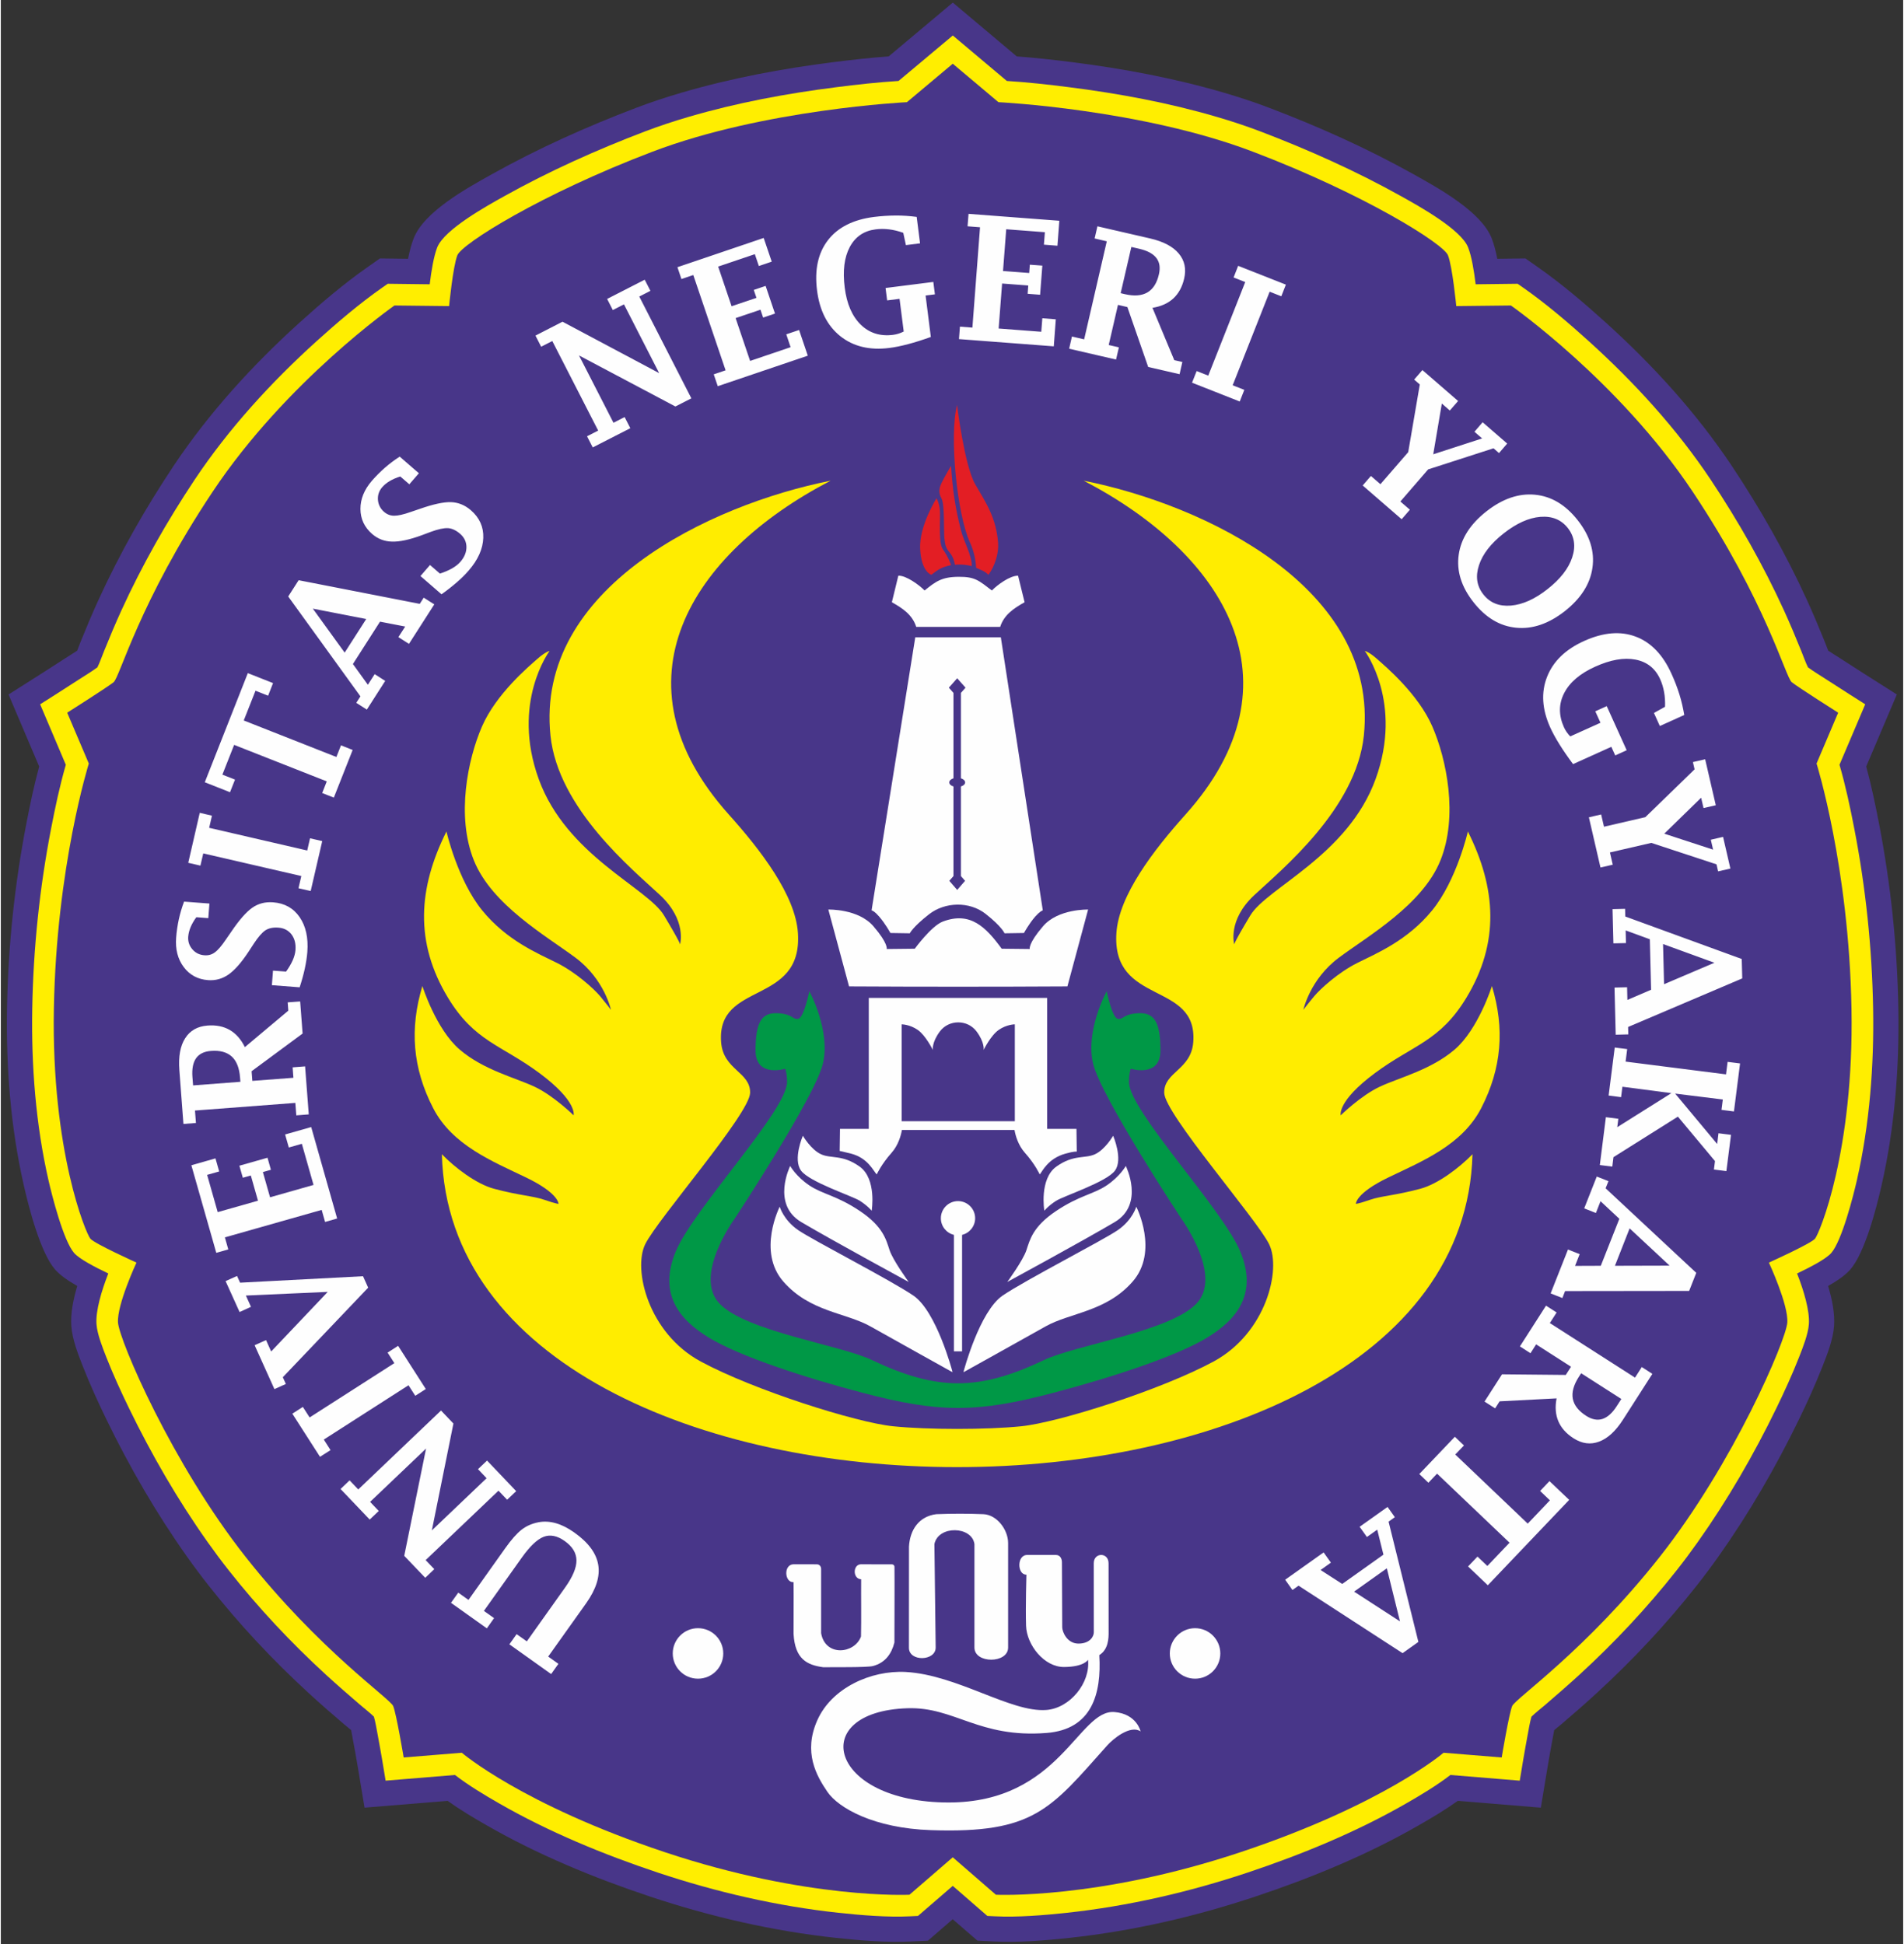
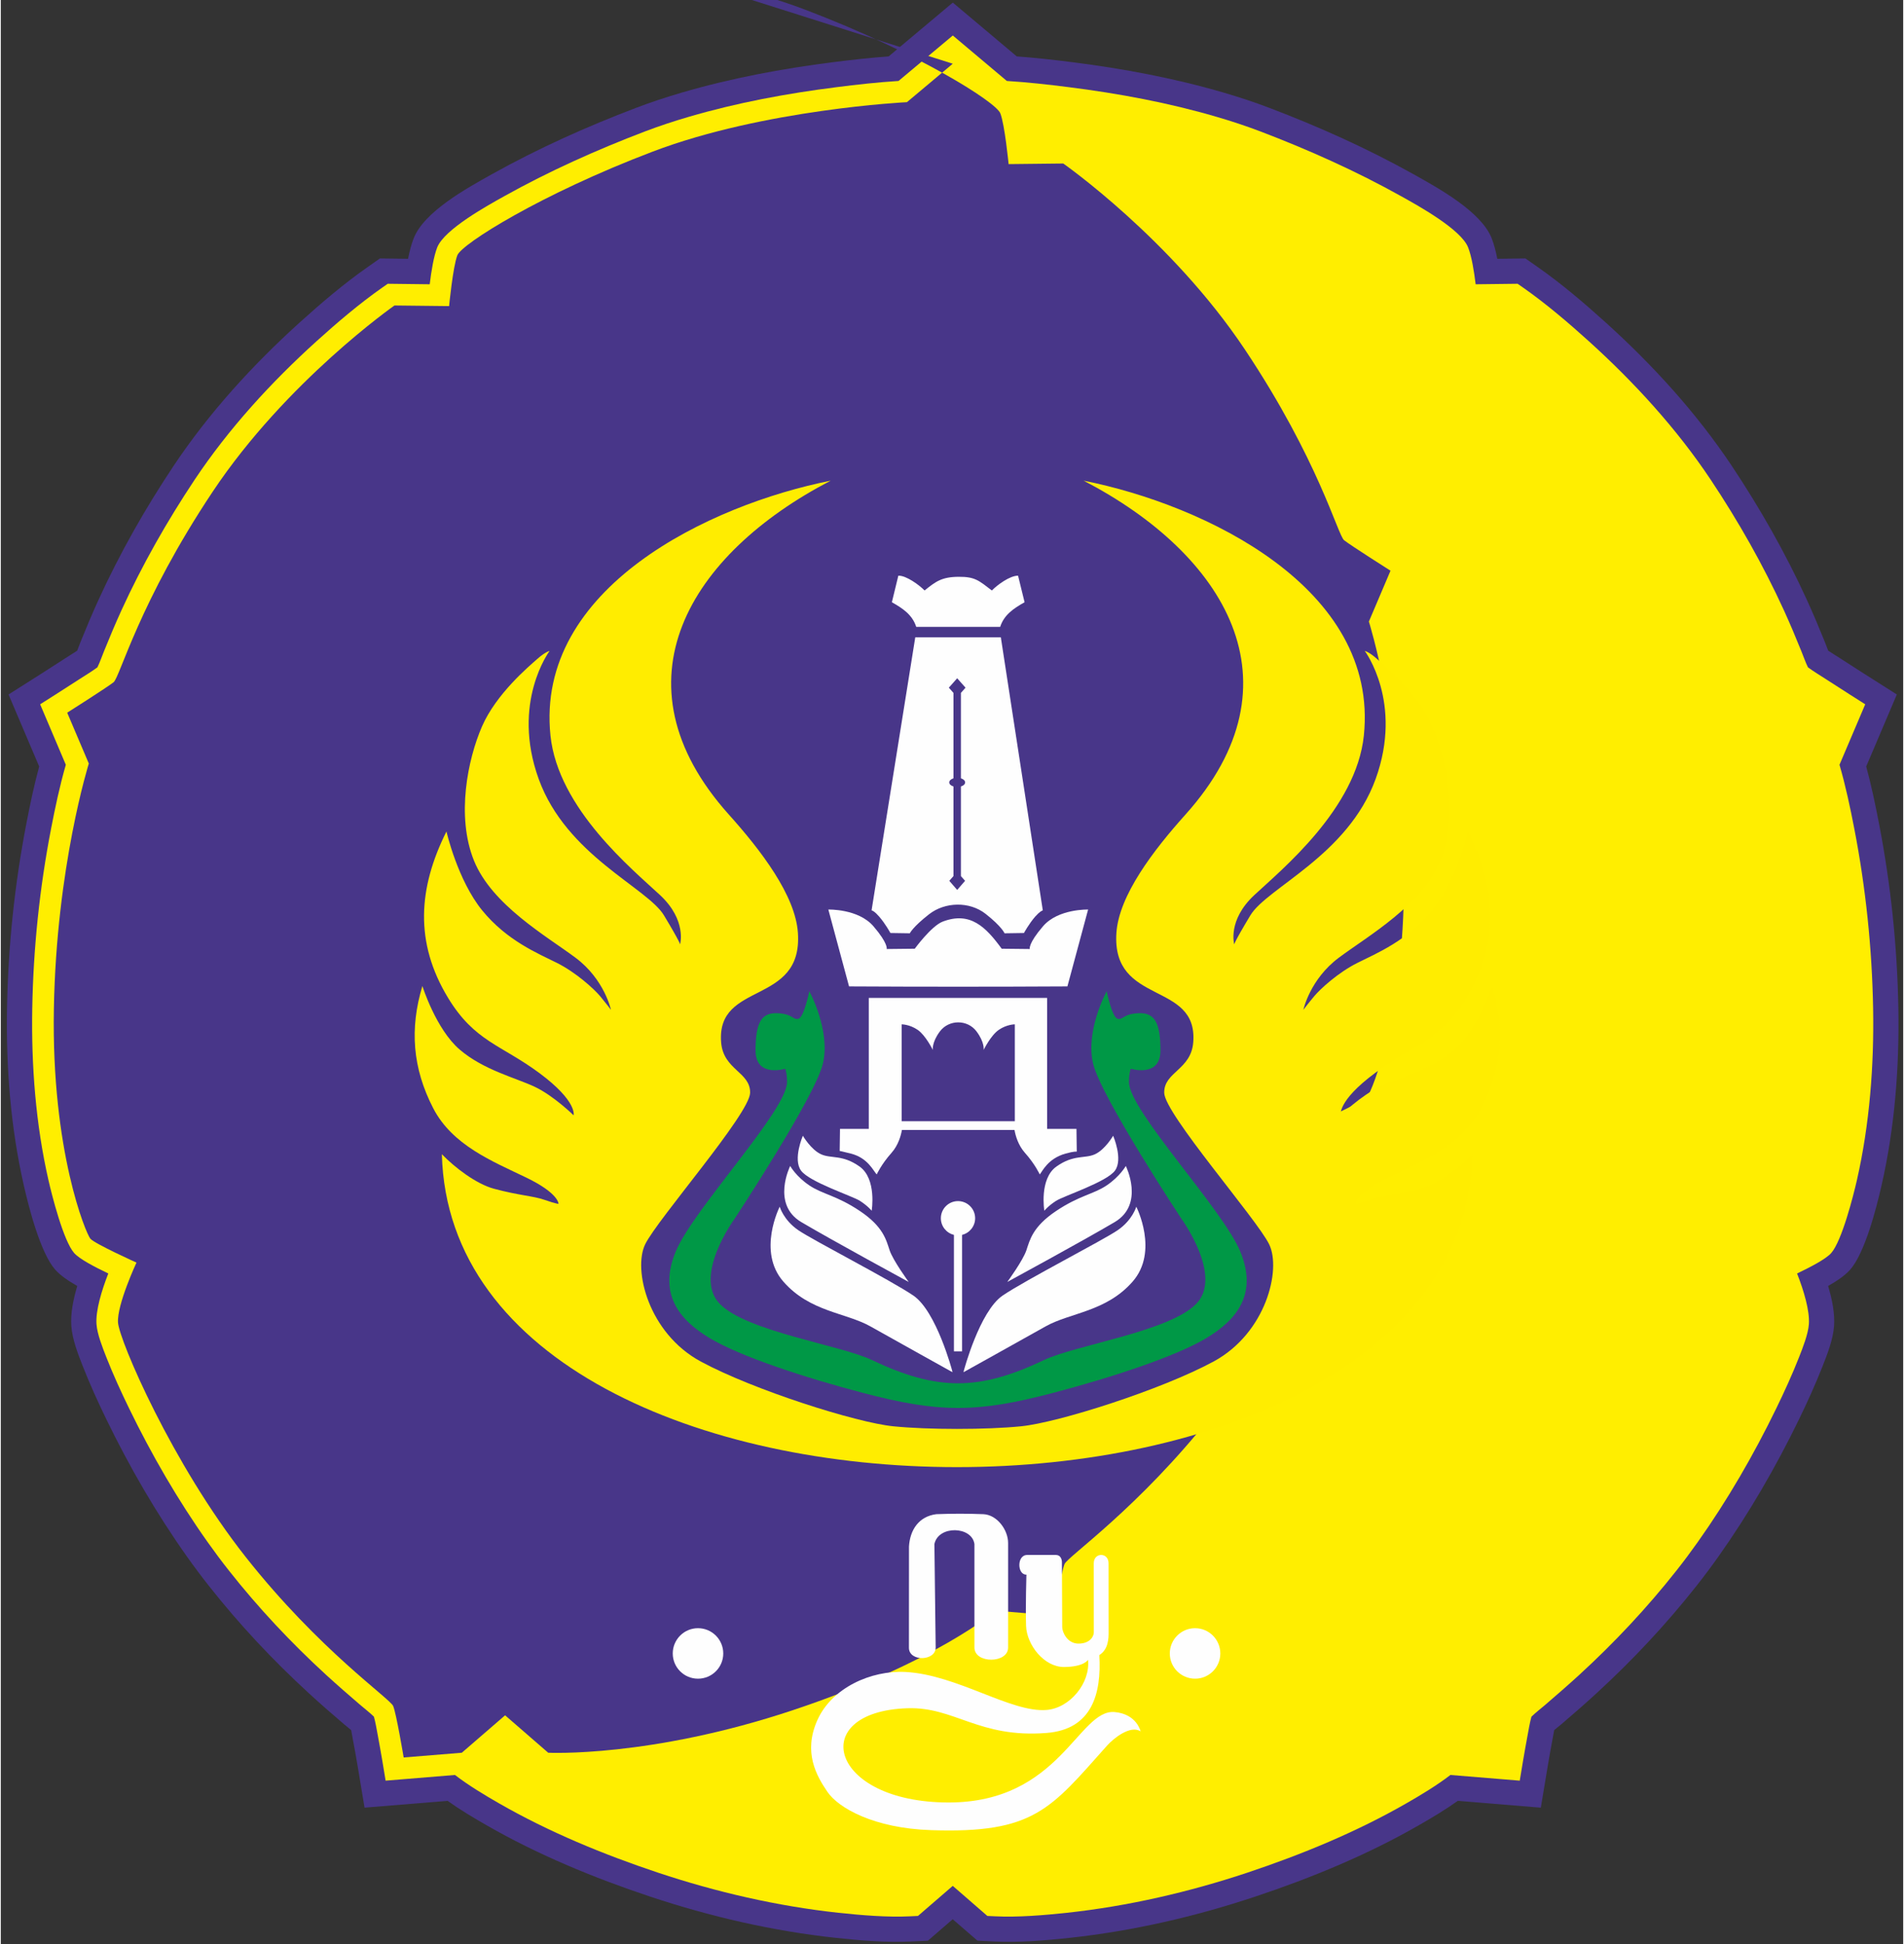
<svg xmlns="http://www.w3.org/2000/svg" xml:space="preserve" width="374px" height="382px" version="1.1" style="shape-rendering:geometricPrecision; text-rendering:geometricPrecision; image-rendering:optimizeQuality; fill-rule:evenodd; clip-rule:evenodd" viewBox="0 0 374 382.33">
  <rect x="0" y="0" width="374" height="382.33" fill="#333333" stroke="none" />
  <defs>
    <style type="text/css">
   
    .fil6 {fill:#FEFEFE}
    .fil4 {fill:#FFED00}
    .fil7 {fill:#E31E24}
    .fil2 {fill:#483689}
    .fil0 {fill:#483689}
    .fil5 {fill:#009846}
    .fil1 {fill:#FFEE00}
    .fil3 {fill:#FEFEFE;fill-rule:nonzero}
   
  </style>
  </defs>
  <g id="Layer_x0020_1">
    <g id="BASE">
      <path class="fil0" d="M305.39 340.2c-0.12,0.64 -0.23,1.28 -0.35,1.9 -0.31,1.66 -0.61,3.33 -0.89,5l-1.39 8.35 -16.32 -1.34c-2.44,1.74 -5.05,3.3 -7.63,4.78 -10.13,5.82 -21.1,10.35 -32.17,14.04 -11.82,3.94 -24.12,6.78 -36.51,8.12 -4.91,0.53 -10.02,0.96 -14.96,0.71l-3.17 -0.16 -4.86 -4.21 -4.88 4.22 -3.16 0.15c-4.94,0.25 -10.05,-0.18 -14.96,-0.71 -12.39,-1.34 -24.69,-4.18 -36.51,-8.12 -11.07,-3.69 -22.04,-8.22 -32.17,-14.04 -2.58,-1.48 -5.19,-3.04 -7.63,-4.78l-16.32 1.34 -1.39 -8.35c-0.28,-1.67 -0.58,-3.34 -0.9,-5 -0.11,-0.62 -0.22,-1.26 -0.34,-1.9 -0.48,-0.4 -0.98,-0.79 -1.45,-1.19 -2.31,-1.97 -4.59,-3.96 -6.83,-6.02 -7.1,-6.51 -13.7,-13.55 -19.67,-21.12 -1.49,-1.88 -2.93,-3.81 -4.32,-5.77 -6.03,-8.5 -11.3,-17.62 -15.85,-26.99 -1.66,-3.42 -3.24,-6.89 -4.63,-10.43 -0.97,-2.45 -2.08,-5.32 -2.27,-7.95 -0.17,-2.45 0.38,-5.23 1.17,-7.86 -1.69,-0.96 -3.32,-2.05 -4.35,-3.22 -2.89,-3.31 -5.14,-12.08 -6.15,-16.52 -2.6,-11.39 -3.52,-23.27 -3.31,-34.94 0.22,-12.12 1.49,-24.27 3.79,-36.18 0.73,-3.78 1.52,-7.57 2.53,-11.29l-6.02 -14.16 6.6 -4.19c1.54,-0.98 3.07,-1.97 4.6,-2.96 0.76,-0.49 1.54,-0.96 2.29,-1.46 0.23,-0.58 0.44,-1.18 0.67,-1.74 1.12,-2.77 2.28,-5.53 3.52,-8.25 4.2,-9.19 9.2,-18 14.8,-26.4 6.93,-10.39 15.53,-19.81 24.78,-28.17 4.24,-3.83 8.65,-7.59 13.33,-10.87l2.42 -1.7 5.53 0.07c0.28,-1.41 0.63,-2.8 1.11,-4.03 2.04,-5.25 10.52,-9.89 15.35,-12.59 9.06,-5.06 18.61,-9.35 28.31,-13.04 2.97,-1.13 5.99,-2.13 9.04,-3.02 9.73,-2.85 19.77,-4.72 29.82,-5.99 3.61,-0.46 7.23,-0.86 10.86,-1.13l12.61 -10.58 12.57 10.58c3.63,0.27 7.25,0.67 10.85,1.13 10.05,1.27 20.09,3.14 29.82,5.99 3.05,0.89 6.07,1.89 9.04,3.02 9.7,3.69 19.25,7.98 28.31,13.04 4.83,2.7 13.3,7.34 15.35,12.59 0.48,1.23 0.83,2.62 1.1,4.03l5.54 -0.07 2.42 1.7c4.68,3.28 9.09,7.04 13.33,10.87 9.25,8.36 17.85,17.78 24.78,28.17 5.6,8.4 10.6,17.21 14.8,26.4 1.24,2.72 2.4,5.48 3.52,8.25 0.23,0.56 0.44,1.16 0.67,1.74 0.75,0.5 1.53,0.97 2.29,1.46 1.53,0.99 3.06,1.98 4.6,2.96l6.6 4.19 -6.02 14.16c1.01,3.72 1.8,7.51 2.53,11.29 2.3,11.91 3.57,24.06 3.79,36.18 0.21,11.67 -0.71,23.55 -3.31,34.94 -1.01,4.44 -3.26,13.21 -6.15,16.52 -1.03,1.17 -2.66,2.26 -4.35,3.22 0.79,2.63 1.34,5.41 1.17,7.86 -0.19,2.63 -1.3,5.5 -2.27,7.95 -1.39,3.54 -2.97,7.01 -4.63,10.43 -4.55,9.37 -9.83,18.49 -15.85,26.99 -1.39,1.96 -2.83,3.89 -4.32,5.77 -5.97,7.57 -12.57,14.61 -19.67,21.12 -2.24,2.06 -4.52,4.05 -6.83,6.02 -0.47,0.4 -0.97,0.79 -1.45,1.19z" />
      <path class="fil1" d="M197.78 15.92c4.05,0.25 8.18,0.71 12.18,1.22 9.75,1.23 19.61,3.06 29.05,5.83 2.92,0.85 5.82,1.81 8.66,2.89 9.42,3.59 18.86,7.82 27.66,12.74 3.22,1.8 11.75,6.48 13.14,10.06 0.69,1.75 1.16,4.61 1.48,7.24l8.25 -0.1 1.12 0.78c4.41,3.09 8.86,6.88 12.84,10.48 8.93,8.07 17.31,17.23 23.99,27.25 5.45,8.19 10.32,16.76 14.41,25.71 1.21,2.66 2.34,5.34 3.43,8.05 0.37,0.9 0.82,2.2 1.29,3.15 1.11,0.82 2.46,1.63 3.57,2.35 1.54,1 3.09,2 4.65,2.99l3.04 1.93 -5.06 11.89c1.19,4.08 2.12,8.47 2.91,12.57 2.25,11.6 3.49,23.52 3.7,35.33 0.2,11.22 -0.69,22.79 -3.18,33.75 -0.69,3.04 -2.95,11.95 -5.05,14.35 -1.03,1.18 -4.04,2.75 -6.72,4.03 1.31,3.35 2.51,7.31 2.32,9.97 -0.13,1.92 -1.22,4.69 -1.93,6.49 -1.34,3.41 -2.88,6.78 -4.48,10.07 -4.41,9.08 -9.6,18.06 -15.44,26.29 -1.34,1.89 -2.72,3.75 -4.16,5.57 -5.81,7.37 -12.22,14.2 -19.13,20.54 -2.2,2.01 -4.44,3.96 -6.7,5.9 -0.77,0.66 -1.91,1.54 -2.7,2.32 -0.32,1.12 -0.55,2.57 -0.75,3.61 -0.32,1.7 -0.62,3.41 -0.91,5.11l-0.64 3.86 -13.63 -1.12c-2.66,2.05 -5.92,4.01 -8.65,5.57 -9.79,5.63 -20.57,10.07 -31.27,13.64 -11.46,3.82 -23.46,6.59 -35.47,7.89 -4.47,0.48 -9.67,0.92 -14.18,0.69l-1.47 -0.07 -6.8 -5.91 -6.84 5.91 -1.46 0.07c-4.51,0.23 -9.71,-0.21 -14.18,-0.69 -12.01,-1.3 -24.01,-4.07 -35.47,-7.89 -10.7,-3.57 -21.48,-8.01 -31.27,-13.64 -2.73,-1.56 -5.99,-3.52 -8.65,-5.57l-13.63 1.12 -0.64 -3.86c-0.29,-1.7 -0.59,-3.41 -0.91,-5.11 -0.2,-1.04 -0.43,-2.49 -0.75,-3.61 -0.79,-0.78 -1.93,-1.66 -2.7,-2.32 -2.26,-1.94 -4.5,-3.89 -6.7,-5.9 -6.91,-6.34 -13.32,-13.17 -19.13,-20.54 -1.44,-1.82 -2.82,-3.68 -4.16,-5.57 -5.84,-8.23 -11.03,-17.21 -15.44,-26.29 -1.6,-3.29 -3.14,-6.66 -4.48,-10.07 -0.71,-1.8 -1.8,-4.57 -1.93,-6.49 -0.19,-2.66 1.01,-6.62 2.32,-9.97 -2.68,-1.28 -5.69,-2.85 -6.72,-4.03 -2.1,-2.4 -4.36,-11.31 -5.05,-14.35 -2.5,-10.96 -3.38,-22.53 -3.18,-33.75 0.21,-11.81 1.45,-23.73 3.7,-35.33 0.79,-4.1 1.72,-8.49 2.9,-12.57l-5.05 -11.89 3.04 -1.93c1.56,-0.99 3.11,-1.99 4.65,-2.99 1.11,-0.72 2.46,-1.53 3.57,-2.35 0.47,-0.95 0.92,-2.25 1.29,-3.15 1.09,-2.71 2.22,-5.39 3.43,-8.05 4.09,-8.95 8.96,-17.52 14.41,-25.71 6.68,-10.02 15.06,-19.18 23.99,-27.25 3.98,-3.6 8.43,-7.39 12.84,-10.48l1.12 -0.78 8.25 0.1c0.32,-2.63 0.79,-5.49 1.47,-7.24 1.4,-3.58 9.93,-8.26 13.15,-10.06 8.8,-4.92 18.24,-9.15 27.66,-12.74 2.84,-1.08 5.74,-2.04 8.66,-2.89 9.44,-2.77 19.3,-4.6 29.05,-5.83 4,-0.51 8.13,-0.97 12.18,-1.22l10.67 -8.94 10.62 8.94z" />
-       <path class="fil2" d="M187.15 12.53l-9.01 7.56c0,0 -28.05,1.37 -50.03,9.74 -21.99,8.37 -37.48,18.12 -38.36,20.37 -0.87,2.25 -1.62,9.99 -1.62,9.99l-10.74 -0.12c0,0 -21.24,14.86 -35.73,36.6 -14.49,21.74 -18.24,36.48 -19.49,37.48 -1.25,1 -9.12,5.99 -9.12,5.99l4.25 10c0,0 -6.37,20.24 -6.87,48.22 -0.5,27.98 6.31,44.22 7.18,45.22 0.88,1 9.06,4.69 9.06,4.69 0,0 -3.87,8.3 -3.63,11.8 0.25,3.5 10.62,27.74 25.11,46.1 14.5,18.36 28.36,27.8 28.99,29.3 0.62,1.49 2.06,10.11 2.06,10.11l11.43 -0.93c0,0 11.81,10.18 39.91,19.55 28.11,9.37 48.1,8.37 48.1,8.37l8.51 -7.36 8.48 7.36c0,0 19.99,1 48.1,-8.37 28.1,-9.37 39.91,-19.55 39.91,-19.55l11.43 0.93c0,0 1.44,-8.62 2.06,-10.11 0.63,-1.5 14.49,-10.94 28.98,-29.3 14.5,-18.36 24.86,-42.6 25.11,-46.1 0.25,-3.5 -3.62,-11.8 -3.62,-11.8 0,0 8.18,-3.69 9.06,-4.69 0.87,-1 7.68,-17.24 7.18,-45.22 -0.5,-27.98 -6.87,-48.22 -6.87,-48.22l4.25 -10c0,0 -7.87,-4.99 -9.12,-5.99 -1.25,-1 -5,-15.74 -19.49,-37.48 -14.49,-21.74 -35.73,-36.6 -35.73,-36.6l-10.74 0.12c0,0 -0.75,-7.74 -1.63,-9.99 -0.87,-2.25 -16.36,-12 -38.35,-20.37 -21.98,-8.37 -50.03,-9.74 -50.03,-9.74l-8.98 -7.56z" />
+       <path class="fil2" d="M187.15 12.53l-9.01 7.56c0,0 -28.05,1.37 -50.03,9.74 -21.99,8.37 -37.48,18.12 -38.36,20.37 -0.87,2.25 -1.62,9.99 -1.62,9.99l-10.74 -0.12c0,0 -21.24,14.86 -35.73,36.6 -14.49,21.74 -18.24,36.48 -19.49,37.48 -1.25,1 -9.12,5.99 -9.12,5.99l4.25 10c0,0 -6.37,20.24 -6.87,48.22 -0.5,27.98 6.31,44.22 7.18,45.22 0.88,1 9.06,4.69 9.06,4.69 0,0 -3.87,8.3 -3.63,11.8 0.25,3.5 10.62,27.74 25.11,46.1 14.5,18.36 28.36,27.8 28.99,29.3 0.62,1.49 2.06,10.11 2.06,10.11l11.43 -0.93l8.51 -7.36 8.48 7.36c0,0 19.99,1 48.1,-8.37 28.1,-9.37 39.91,-19.55 39.91,-19.55l11.43 0.93c0,0 1.44,-8.62 2.06,-10.11 0.63,-1.5 14.49,-10.94 28.98,-29.3 14.5,-18.36 24.86,-42.6 25.11,-46.1 0.25,-3.5 -3.62,-11.8 -3.62,-11.8 0,0 8.18,-3.69 9.06,-4.69 0.87,-1 7.68,-17.24 7.18,-45.22 -0.5,-27.98 -6.87,-48.22 -6.87,-48.22l4.25 -10c0,0 -7.87,-4.99 -9.12,-5.99 -1.25,-1 -5,-15.74 -19.49,-37.48 -14.49,-21.74 -35.73,-36.6 -35.73,-36.6l-10.74 0.12c0,0 -0.75,-7.74 -1.63,-9.99 -0.87,-2.25 -16.36,-12 -38.35,-20.37 -21.98,-8.37 -50.03,-9.74 -50.03,-9.74l-8.98 -7.56z" />
    </g>
-     <path id="NAME" class="fil3" d="M107.61 325.74l2.01 1.43 -1.43 2.01 -8.21 -5.85 1.42 -2 2.01 1.42 7.5 -10.55c1.51,-2.12 2.27,-3.91 2.26,-5.36 -0.01,-1.46 -0.78,-2.73 -2.3,-3.81 -1.48,-1.06 -2.87,-1.33 -4.15,-0.84 -1.28,0.5 -2.71,1.86 -4.29,4.08l-7.46 10.49 2 1.42 -1.42 2.01 -7.05 -5.02 1.43 -2 2.01 1.43 7.19 -10.12c1.23,-1.73 2.31,-2.96 3.24,-3.68 0.93,-0.73 2.04,-1.22 3.33,-1.47 2.22,-0.42 4.57,0.25 7.05,2.02 2.76,1.96 4.32,4.07 4.7,6.35 0.38,2.28 -0.42,4.8 -2.38,7.56l-7.46 10.48zm-18.63 -45.82l-4.24 21.01 10.76 -10.26 -1.69 -1.78 1.78 -1.69 5.73 6.01 -1.78 1.69 -1.7 -1.78 -14.32 13.65 1.7 1.78 -1.78 1.7 -4.13 -4.32 4.29 -21.09 -11 10.48 1.7 1.79 -1.78 1.69 -5.73 -6.01 1.78 -1.7 1.7 1.79 16.27 -15.52 2.44 2.56zm-28.27 -1.2l16.66 -10.68 -1.33 -2.07 2.07 -1.33 5.44 8.49 -2.07 1.33 -1.33 -2.07 -16.65 10.68 1.32 2.07 -2.07 1.32 -5.44 -8.48 2.07 -1.33 1.33 2.07zm11.51 -25.52l-16.78 17.61 0.6 1.33 -2.25 1.01 -3.89 -8.63 2.24 -1.01 1.01 2.24 11.12 -11.72 -16.09 0.72 1 2.22 -2.24 1.02 -2.75 -6.08 2.25 -1.01 0.6 1.32 24.17 -1.27 1.01 2.25zm-11.2 -31.58l5.1 17.98 -2.37 0.68 -0.67 -2.37 -19.03 5.4 0.67 2.37 -2.36 0.67 -4.9 -17.22 4.74 -1.35 0.73 2.57 -2.37 0.67 2.08 7.33 7.92 -2.25 -1.41 -4.96 -1.57 0.45 -0.68 -2.37 5.53 -1.57 0.67 2.37 -1.58 0.45 1.41 4.96 8.55 -2.43 -2.3 -8.09 -2.56 0.73 -0.73 -2.56 5.13 -1.46zm-11.57 -9.08l8.07 -0.61 -0.15 -2.05 2.45 -0.19 0.72 9.44 -2.45 0.19 -0.19 -2.45 -19.73 1.5 0.19 2.45 -2.46 0.19 -0.8 -10.61c-0.2,-2.65 0.17,-4.73 1.14,-6.24 0.96,-1.52 2.43,-2.35 4.4,-2.5 1.68,-0.13 3.13,0.16 4.35,0.86 1.23,0.71 2.22,1.83 2.99,3.38l8.54 -7.17 -0.12 -1.63 2.45 -0.18 0.48 6.31 -10.03 7.41 0.15 1.9zm-2.35 0.18l-0.07 -0.86c-0.14,-1.88 -0.69,-3.25 -1.64,-4.12 -0.96,-0.86 -2.32,-1.23 -4.08,-1.09 -1.34,0.1 -2.31,0.58 -2.92,1.43 -0.6,0.86 -0.84,2.09 -0.72,3.7l0.13 1.65 9.3 -0.71zm11.65 -18.58l-5.46 -0.42 0.22 -2.86 2.57 0.19c0.56,-0.78 0.99,-1.52 1.31,-2.23 0.31,-0.72 0.49,-1.38 0.54,-2.02 0.09,-1.23 -0.17,-2.25 -0.78,-3.06 -0.62,-0.8 -1.47,-1.25 -2.56,-1.33 -1.03,-0.08 -1.89,0.09 -2.57,0.52 -0.66,0.44 -1.43,1.32 -2.28,2.62l-1.03 1.58c-1.41,2.14 -2.72,3.63 -3.94,4.49 -1.22,0.85 -2.56,1.22 -4.02,1.11 -2.03,-0.15 -3.62,-1.01 -4.79,-2.57 -1.17,-1.56 -1.67,-3.49 -1.49,-5.8 0.09,-1.2 0.27,-2.39 0.52,-3.57 0.26,-1.18 0.6,-2.35 1.04,-3.5l4.98 0.38 -0.22 2.87 -2.35 -0.18c-0.49,0.66 -0.86,1.31 -1.13,1.95 -0.26,0.64 -0.42,1.26 -0.47,1.88 -0.07,0.95 0.21,1.77 0.82,2.48 0.61,0.71 1.4,1.1 2.36,1.17 0.77,0.06 1.45,-0.12 2.04,-0.56 0.61,-0.43 1.34,-1.28 2.19,-2.54l1.09 -1.58c1.56,-2.3 2.93,-3.85 4.1,-4.67 1.19,-0.83 2.56,-1.18 4.1,-1.06 2.25,0.17 3.99,1.14 5.21,2.92 1.22,1.78 1.72,4.06 1.51,6.84 -0.08,1.03 -0.25,2.12 -0.5,3.28 -0.25,1.16 -0.59,2.38 -1.01,3.67zm-17.79 -31.36l19.28 4.46 0.55 -2.4 2.4 0.55 -2.27 9.82 -2.4 -0.55 0.56 -2.4 -19.28 -4.45 -0.56 2.4 -2.39 -0.55 2.26 -9.83 2.4 0.56 -0.55 2.39zm4.91 -16.31l-2.31 5.85 2.48 0.98 -0.98 2.48 -4.96 -1.96 8.46 -21.46 4.96 1.96 -0.97 2.48 -2.48 -0.98 -2.31 5.85 18.21 7.18 0.91 -2.29 2.29 0.91 -3.7 9.37 -2.29 -0.9 0.9 -2.29 -18.21 -7.18zm23.35 -15.9l2.94 4.08 1.34 -2.09 2.07 1.33 -3.61 5.64 -2.08 -1.33 0.82 -1.27 -14.2 -19.64 2.05 -3.2 23.81 4.65 0.78 -1.22 2.08 1.32 -4.98 7.77 -2.08 -1.33 1.34 -2.08 -4.95 -0.96 -5.33 8.33zm-1.62 -2.24l4.24 -6.61 -10.5 -2.04 6.26 8.65zm19.04 -11.47l-4.14 -3.59 1.88 -2.17 1.95 1.69c0.92,-0.3 1.71,-0.64 2.38,-1.02 0.68,-0.39 1.22,-0.81 1.64,-1.3 0.81,-0.93 1.2,-1.9 1.19,-2.92 -0.01,-1.01 -0.43,-1.88 -1.25,-2.59 -0.79,-0.68 -1.58,-1.05 -2.38,-1.11 -0.8,-0.04 -1.93,0.2 -3.4,0.74l-1.76 0.66c-2.4,0.88 -4.35,1.3 -5.84,1.25 -1.49,-0.03 -2.78,-0.53 -3.9,-1.49 -1.53,-1.33 -2.3,-2.97 -2.31,-4.92 -0.01,-1.95 0.74,-3.8 2.25,-5.55 0.79,-0.91 1.65,-1.76 2.55,-2.56 0.91,-0.79 1.88,-1.52 2.92,-2.19l3.77 3.27 -1.88 2.17 -1.78 -1.54c-0.79,0.25 -1.47,0.55 -2.07,0.9 -0.59,0.35 -1.09,0.76 -1.5,1.23 -0.61,0.72 -0.89,1.55 -0.82,2.48 0.08,0.94 0.48,1.72 1.2,2.35 0.58,0.5 1.24,0.76 1.98,0.76 0.74,0.01 1.83,-0.23 3.27,-0.74l1.82 -0.62c2.61,-0.91 4.64,-1.35 6.08,-1.31 1.44,0.05 2.75,0.58 3.92,1.59 1.71,1.48 2.52,3.3 2.44,5.45 -0.08,2.15 -1.03,4.29 -2.86,6.4 -0.67,0.78 -1.46,1.56 -2.35,2.33 -0.9,0.78 -1.9,1.57 -3,2.35zm45.98 -36.93l-18.95 -10.04 6.78 13.24 2.19 -1.12 1.12 2.19 -7.39 3.78 -1.12 -2.19 2.19 -1.12 -9.02 -17.61 -2.19 1.12 -1.12 -2.19 5.32 -2.73 19 10.11 -6.92 -13.52 -2.19 1.12 -1.12 -2.19 7.39 -3.78 1.12 2.19 -2.19 1.12 10.24 20.02 -3.14 1.6zm26.03 -9.99l-17.7 6 -0.79 -2.33 2.33 -0.79 -6.35 -18.74 -2.33 0.79 -0.79 -2.33 16.96 -5.75 1.58 4.66 -2.53 0.86 -0.79 -2.33 -7.21 2.44 2.64 7.8 4.89 -1.65 -0.53 -1.56 2.33 -0.79 1.84 5.44 -2.33 0.79 -0.52 -1.55 -4.89 1.65 2.85 8.42 7.96 -2.7 -0.85 -2.53 2.52 -0.85 1.71 5.05zm24.19 -3.68c-3.26,1.17 -5.99,1.89 -8.16,2.16 -3.86,0.49 -7.07,-0.28 -9.63,-2.31 -2.55,-2.04 -4.08,-5.03 -4.58,-9 -0.52,-4.07 0.2,-7.37 2.15,-9.89 1.95,-2.52 4.96,-4.04 9.03,-4.56 1.44,-0.18 2.86,-0.27 4.26,-0.28 1.4,-0.01 2.78,0.09 4.15,0.27l0.66 5.2 -2.78 0.35 -0.52 -2.42c-0.96,-0.34 -1.89,-0.57 -2.79,-0.68 -0.9,-0.11 -1.78,-0.11 -2.64,0 -2.31,0.29 -4.01,1.45 -5.09,3.48 -1.08,2.04 -1.41,4.69 -0.99,7.97 0.4,3.21 1.46,5.64 3.15,7.29 1.7,1.66 3.83,2.33 6.38,2 0.71,-0.09 1.39,-0.31 2.07,-0.65l-0.82 -6.43 -2.44 0.31 -0.31 -2.44 9.39 -1.19 0.31 2.44 -1.83 0.23 1.03 8.15zm24.17 1.84l-18.64 -1.42 0.19 -2.45 2.45 0.19 1.5 -19.73 -2.45 -0.19 0.19 -2.45 17.85 1.36 -0.37 4.91 -2.66 -0.21 0.19 -2.45 -7.6 -0.58 -0.63 8.21 5.15 0.39 0.12 -1.63 2.46 0.18 -0.44 5.73 -2.45 -0.19 0.12 -1.63 -5.14 -0.39 -0.68 8.85 8.38 0.64 0.21 -2.66 2.65 0.21 -0.4 5.31zm12.62 -8.15l-1.82 7.89 2 0.46 -0.56 2.4 -9.22 -2.13 0.55 -2.4 2.4 0.56 4.45 -19.28 -2.39 -0.56 0.55 -2.39 10.37 2.39c2.59,0.6 4.46,1.58 5.61,2.95 1.16,1.37 1.52,3.02 1.07,4.95 -0.38,1.64 -1.09,2.93 -2.12,3.89 -1.04,0.96 -2.41,1.58 -4.11,1.85l4.29 10.29 1.59 0.36 -0.55 2.4 -6.17 -1.42 -4.09 -11.78 -1.85 -0.43zm0.53 -2.3l0.85 0.2c1.83,0.42 3.3,0.3 4.41,-0.35 1.11,-0.65 1.87,-1.84 2.26,-3.56 0.3,-1.31 0.14,-2.38 -0.5,-3.21 -0.63,-0.83 -1.74,-1.43 -3.31,-1.8l-1.61 -0.37 -2.1 9.09zm29.29 -0.29l-7.27 18.4 2.29 0.9 -0.9 2.29 -9.38 -3.7 0.91 -2.29 2.28 0.9 7.27 -18.4 -2.29 -0.9 0.9 -2.29 9.38 3.7 -0.9 2.29 -2.29 -0.9zm27.24 31.55l2.28 -13.31 -1.11 -0.96 1.62 -1.87 7.02 6.08 -1.63 1.87 -1.57 -1.37 -1.69 9.98 9.61 -3.12 -1.51 -1.31 1.61 -1.87 4.83 4.19 -1.61 1.87 -1.08 -0.94 -12.85 4.15 -5.46 6.31 1.87 1.62 -1.62 1.87 -7.66 -6.64 1.62 -1.87 1.87 1.62 5.46 -6.3zm12.83 29.5c-2.39,-3.03 -3.35,-6.14 -2.9,-9.33 0.45,-3.19 2.27,-6.03 5.45,-8.53 3.17,-2.49 6.36,-3.58 9.56,-3.27 3.21,0.31 6,1.98 8.39,5.02 2.38,3.03 3.35,6.14 2.89,9.34 -0.45,3.19 -2.26,6.03 -5.43,8.53 -3.18,2.49 -6.37,3.58 -9.58,3.26 -3.21,-0.31 -6,-1.99 -8.38,-5.02zm1.94 -1.53c1.3,1.66 3.11,2.39 5.41,2.2 2.31,-0.19 4.71,-1.27 7.21,-3.24 2.51,-1.97 4.13,-4.05 4.85,-6.24 0.73,-2.19 0.44,-4.12 -0.86,-5.77 -1.3,-1.65 -3.09,-2.38 -5.4,-2.2 -2.3,0.19 -4.7,1.28 -7.21,3.25 -2.51,1.97 -4.13,4.05 -4.85,6.24 -0.73,2.19 -0.45,4.11 0.85,5.76zm17.64 33.37c-2.09,-2.8 -3.58,-5.21 -4.49,-7.21 -1.61,-3.57 -1.82,-6.87 -0.63,-9.93 1.2,-3.06 3.63,-5.42 7.29,-7.07 3.76,-1.7 7.15,-1.99 10.14,-0.86 3.01,1.13 5.36,3.57 7.05,7.33 0.61,1.33 1.12,2.67 1.54,4.01 0.42,1.34 0.73,2.7 0.96,4.07l-4.8 2.17 -1.16 -2.57 2.18 -1.21c0.04,-1.02 -0.02,-1.98 -0.18,-2.88 -0.16,-0.9 -0.42,-1.75 -0.77,-2.54 -0.97,-2.14 -2.59,-3.42 -4.86,-3.86 -2.27,-0.44 -4.92,0.03 -7.94,1.4 -2.97,1.34 -4.99,3.07 -6.08,5.19 -1.09,2.12 -1.1,4.36 -0.04,6.72 0.3,0.66 0.71,1.25 1.24,1.79l5.94 -2.68 -1.02 -2.25 2.25 -1.02 3.92 8.67 -2.25 1.02 -0.77 -1.69 -7.52 3.4zm14.21 10.43l9.68 -9.4 -0.33 -1.43 2.41 -0.55 2.09 9.04 -2.41 0.55 -0.47 -2.03 -7.25 7.07 9.6 3.14 -0.45 -1.95 2.41 -0.56 1.44 6.23 -2.41 0.55 -0.32 -1.38 -12.82 -4.22 -8.13 1.88 0.55 2.41 -2.41 0.55 -2.28 -9.87 2.41 -0.56 0.56 2.41 8.13 -1.88zm0.88 24.01l-4.75 -1.74 0.06 2.49 -2.47 0.06 -0.17 -6.73 2.47 -0.06 0.04 1.51 22.89 8.35 0.1 3.82 -22.44 9.55 0.04 1.46 -2.48 0.06 -0.23 -9.27 2.47 -0.06 0.06 2.49 4.66 -2 -0.25 -9.93zm2.6 0.94l0.2 7.9 9.9 -4.22 -10.1 -3.68zm-9.5 20.35l2.45 0.31 -0.31 2.46 19.74 2.51 0.31 -2.46 2.45 0.31 -1.2 9.44 -2.45 -0.31 0.26 -2.04 -9.37 -1.16 8.26 9.91 0.26 -2.11 2.46 0.31 -0.91 7.13 -2.45 -0.31 0.21 -1.66 -7.29 -8.74 -12.67 7.97 -0.23 1.86 -2.45 -0.31 1.19 -9.41 2.45 0.31 -0.21 1.65 10.64 -6.69 -9.63 -1.26 -0.26 2.05 -2.45 -0.32 1.2 -9.44zm0.91 33.68l-3.7 -3.46 -0.91 2.32 -2.3 -0.91 2.47 -6.26 2.3 0.91 -0.56 1.4 17.82 16.63 -1.4 3.55 -24.39 0.03 -0.53 1.37 -2.31 -0.91 3.41 -8.63 2.3 0.91 -0.91 2.31 5.06 -0.02 3.65 -9.24zm2.02 1.88l-2.89 7.36 10.75 -0.03 -7.86 -7.33zm-11.52 27.21l-6.86 -4.4 -1.11 1.74 -2.08 -1.34 5.13 -8.01 2.09 1.34 -1.34 2.08 16.75 10.73 1.33 -2.08 2.08 1.34 -5.77 9c-1.44,2.25 -3,3.69 -4.69,4.32 -1.69,0.64 -3.37,0.42 -5.05,-0.66 -1.42,-0.91 -2.41,-2.02 -2.97,-3.33 -0.55,-1.3 -0.68,-2.81 -0.35,-4.51l-11.2 0.58 -0.88 1.38 -2.09 -1.33 3.44 -5.36 12.54 0.12 1.03 -1.61zm1.99 1.28l-0.47 0.73c-1.02,1.59 -1.41,3.03 -1.17,4.3 0.25,1.27 1.12,2.38 2.62,3.34 1.13,0.73 2.2,0.93 3.2,0.62 1.01,-0.33 1.95,-1.17 2.82,-2.53l0.9 -1.4 -7.9 -5.06zm-10.5 29.57l4.36 -4.58 -1.93 -1.84 1.84 -1.94 3.88 3.69 -16 16.79 -3.88 -3.7 1.85 -1.94 1.94 1.85 4.36 -4.58 -14.25 -13.58 -1.7 1.79 -1.79 -1.71 6.99 -7.33 1.79 1.71 -1.71 1.78 14.25 13.59zm-28.37 6.1l-1.22 -4.91 -2.03 1.44 -1.43 -2.01 5.49 -3.9 1.43 2.01 -1.23 0.88 5.86 23.65 -3.11 2.21 -20.45 -13.27 -1.2 0.85 -1.43 -2.02 7.56 -5.37 1.43 2.01 -2.03 1.45 4.26 2.74 8.1 -5.76zm0.67 2.69l-6.44 4.58 9.02 5.85 -2.58 -10.43z" />
    <g id="LOGO">
      <path id="SAYAP" class="fil4" d="M289.33 226.96c-2.52,2.6 -6.77,5.86 -10.25,6.79 -4.98,1.34 -7.71,1.4 -9.95,2.19 -2.25,0.78 -2.73,0.78 -2.73,0.78 0,0 -0.12,-2.06 6.43,-5.21 6.55,-3.16 14.44,-6.31 18.2,-13.59 4.07,-7.89 4.65,-15.68 2.12,-24.03 0,0 -2.67,8.5 -7.34,12.5 -4.67,4 -10.92,5.52 -14.68,7.28 -3.76,1.76 -7.71,5.64 -7.71,5.64 0,0 -0.78,-2.73 6.74,-8.31 7.52,-5.58 12.74,-6.19 17.96,-14.8 6.59,-10.89 5.87,-21.56 0.3,-32.7 0,0 -2.18,9.58 -7.04,15.53 -4.85,5.94 -10.92,8.43 -14.68,10.31 -3.76,1.88 -7.28,5.1 -8.49,6.55 -1.22,1.46 -2.13,2.67 -2.13,2.67 0,0 1.28,-6 6.98,-10.25 5.7,-4.25 16.44,-10.37 19.96,-19.11 3.52,-8.73 1.21,-19.9 -1.58,-26.33 -2.79,-6.43 -9.22,-11.83 -10.86,-13.28 -1.63,-1.46 -2.42,-1.58 -2.42,-1.58 0,0 7.58,10.13 2.12,25.18 -5.46,15.04 -21.35,21.35 -24.63,26.81 -3.28,5.46 -3.16,5.7 -3.16,5.7 0,0 -1.39,-4.73 3.95,-9.7 5.34,-4.98 20.04,-16.97 21.53,-31.37 3.01,-29.02 -31.29,-45.38 -55.08,-50.11 27.75,14.43 43.32,39.65 20.02,65.64 -6.31,7.04 -13.1,15.9 -13.59,23.3 -0.94,14.36 16.05,9.35 15.11,21.48 -0.43,5.46 -5.77,5.82 -5.71,9.94 0.06,4.13 18.2,24.82 20.63,29.79 2.43,4.97 -0.61,17.47 -10.92,23.05 -10.31,5.58 -30.58,12.02 -37.86,12.74 -6.86,0.69 -18.24,0.69 -25.11,0 -7.28,-0.72 -27.54,-7.16 -37.86,-12.74 -10.31,-5.58 -13.34,-18.08 -10.92,-23.05 2.43,-4.97 20.57,-25.66 20.63,-29.79 0.06,-4.12 -5.28,-4.48 -5.7,-9.94 -0.94,-12.13 16.05,-7.12 15.1,-21.48 -0.48,-7.4 -7.28,-16.26 -13.59,-23.3 -23.3,-25.99 -7.73,-51.21 20.02,-65.64 -23.79,4.73 -58.09,21.09 -55.08,50.11 1.49,14.4 16.2,26.39 21.54,31.37 5.33,4.97 3.94,9.7 3.94,9.7 0,0 0.12,-0.24 -3.16,-5.7 -3.27,-5.46 -19.17,-11.77 -24.63,-26.81 -5.46,-15.05 2.13,-25.18 2.13,-25.18 0,0 -0.79,0.12 -2.43,1.58 -1.64,1.45 -8.07,6.85 -10.86,13.28 -2.79,6.43 -5.09,17.6 -1.58,26.33 3.52,8.74 14.26,14.86 19.96,19.11 5.71,4.25 6.98,10.25 6.98,10.25 0,0 -0.91,-1.21 -2.12,-2.67 -1.22,-1.45 -4.74,-4.67 -8.5,-6.55 -3.76,-1.88 -9.83,-4.37 -14.68,-10.31 -4.85,-5.95 -7.04,-15.53 -7.04,-15.53 -5.56,11.14 -6.29,21.81 0.31,32.7 5.22,8.61 10.43,9.22 17.96,14.8 7.52,5.58 6.73,8.31 6.73,8.31 0,0 -3.94,-3.88 -7.71,-5.64 -3.76,-1.76 -10.01,-3.28 -14.68,-7.28 -4.67,-4 -7.34,-12.5 -7.34,-12.5 -2.52,8.35 -1.95,16.14 2.13,24.03 3.76,7.28 11.64,10.43 18.2,13.59 6.55,3.15 6.43,5.21 6.43,5.21 0,0 -0.49,0 -2.73,-0.78 -2.25,-0.79 -4.98,-0.85 -9.95,-2.19 -3.49,-0.93 -7.74,-4.19 -10.25,-6.79 2.09,82.04 200.44,82.04 202.62,0z" />
      <path id="SAYAP_0" class="fil5" d="M206.8 273.91c11.53,-3.03 24.15,-7.16 30.22,-10.8 6.06,-3.64 10.07,-8.73 6.67,-16.98 -3.46,-8.4 -21.9,-27.74 -21.9,-33.37 0,-1.76 0.36,-2.61 0.36,-2.61 0,0 5.83,1.82 5.83,-3.58 0,-5.4 -1.1,-7.46 -4.25,-7.34 -3.15,0.12 -3.09,1.4 -4.19,1.09 -1.09,-0.3 -2.13,-5.41 -2.13,-5.41 0,0 -4.24,7.73 -2.66,14.28 1.58,6.56 17.35,30.46 17.35,30.46 0,0 8.25,11.28 2.91,16.74 -5.34,5.46 -23.66,8.07 -29.91,11.04 -12.82,6.1 -21.02,6.1 -33.85,0 -6.24,-2.97 -24.56,-5.58 -29.9,-11.04 -5.34,-5.46 2.91,-16.74 2.91,-16.74 0,0 15.77,-23.9 17.35,-30.46 1.58,-6.55 -2.66,-14.28 -2.66,-14.28 0,0 -1.04,5.11 -2.13,5.41 -1.1,0.31 -1.04,-0.97 -4.19,-1.09 -3.15,-0.12 -4.25,1.94 -4.25,7.34 0,5.4 5.83,3.58 5.83,3.58 0,0 0.36,0.85 0.36,2.61 0,5.63 -18.44,24.97 -21.9,33.37 -3.4,8.25 0.61,13.34 6.67,16.98 6.07,3.64 18.69,7.77 30.22,10.8 14.89,3.92 22.35,3.92 37.24,0z" />
      <path id="TUGU_x0020_BOTTOM" class="fil6" d="M188.18 236.18c1.86,0 3.37,1.51 3.37,3.37 0,1.58 -1.1,2.91 -2.57,3.27l0 22.9 -1.6 0 0 -22.9c-1.48,-0.36 -2.57,-1.69 -2.57,-3.27 0,-1.86 1.51,-3.37 3.37,-3.37zm30.5 -12.85c0,0 2,4.61 0.36,6.85 -1.63,2.25 -10.07,4.98 -11.58,5.95 -1.52,0.97 -2.31,1.94 -2.31,1.94 0,0 -1.03,-6.25 2.37,-8.68 3.4,-2.42 5.58,-1.51 7.58,-2.42 2,-0.91 3.58,-3.64 3.58,-3.64zm-61 0c0,0 -2,4.61 -0.36,6.85 1.63,2.25 10.07,4.98 11.58,5.95 1.52,0.97 2.31,1.94 2.31,1.94 0,0 1.03,-6.25 -2.37,-8.68 -3.4,-2.42 -5.58,-1.51 -7.58,-2.42 -2,-0.91 -3.58,-3.64 -3.58,-3.64zm29.36 46.22c0,0 -3.09,-11.7 -7.64,-14.8 -4.55,-3.09 -19.72,-10.86 -22.63,-12.86 -2.91,-2 -3.64,-4.61 -3.64,-4.61 0,0 -4.49,8.8 0.73,14.74 5.21,5.95 12.25,6.07 17.11,8.8 4.85,2.73 16.12,9 16.12,9l-0.05 -0.27zm-31.85 -40.28c0,0 -3.76,7.53 2.19,11.04 5.94,3.52 21.11,11.77 21.11,11.77 0,0 -3.1,-4.24 -3.76,-6.25 -0.67,-2 -1.22,-4.61 -5.83,-7.7 -4.61,-3.09 -7.34,-3.28 -9.95,-5.04 -2.61,-1.75 -3.76,-3.82 -3.76,-3.82zm34.13 40.28c0,0 3.09,-11.7 7.64,-14.8 4.55,-3.09 19.72,-10.86 22.63,-12.86 2.91,-2 3.64,-4.61 3.64,-4.61 0,0 4.49,8.8 -0.73,14.74 -5.22,5.95 -12.25,6.07 -17.11,8.8 -4.85,2.73 -16.12,9 -16.12,9l0.05 -0.27zm31.85 -40.28c0,0 3.76,7.53 -2.19,11.04 -5.94,3.52 -21.11,11.77 -21.11,11.77 0,0 3.1,-4.24 3.76,-6.25 0.67,-2 1.22,-4.61 5.83,-7.7 4.61,-3.09 7.34,-3.28 9.95,-5.04 2.6,-1.75 3.76,-3.82 3.76,-3.82z" />
      <path id="TUGU_x0020_TOP" class="fil6" d="M193.6 179.69c3.24,2.55 3.73,3.83 3.73,3.83l3.82 -0.06c0,0 0.94,-1.76 2.22,-3.24 0.98,-1.07 1.23,-1.07 1.48,-1.22l-8.25 -53.69 -16.82 0 -8.59 53.69c0.27,0.13 0.57,0.18 1.48,1.22 1.28,1.48 2.22,3.24 2.22,3.24l3.82 0.06c0,0 0.51,-1.18 3.76,-3.73 3.15,-2.47 7.97,-2.58 11.13,-0.1zm1.24 -63.58c1.01,-1.05 3.53,-2.93 5.15,-2.91l1.28 5.22c-2.1,1.19 -4.03,2.44 -4.8,4.85l-16.5 0c-0.77,-2.41 -2.69,-3.66 -4.79,-4.85l1.27 -5.22c1.53,-0.07 4.15,1.86 5.16,2.91 2.16,-1.74 3.35,-2.67 6.68,-2.69 3.25,-0.02 3.97,0.72 6.55,2.69zm-24.2 80.12l35.06 0 0 25.75 5.77 0 0.06 4.47c0,0 -0.47,-0.1 -2.22,0.39 -3.52,0.99 -4.57,3.56 -5.06,4.09 0,0 -0.91,-2 -2.91,-4.24 -1.34,-1.51 -1.86,-3.4 -2.05,-4.49l-22.14 0c-0.19,1.09 -0.7,2.98 -2.04,4.49 -2,2.24 -2.91,4.24 -2.91,4.24 -0.63,-0.61 -1.69,-3.23 -5.07,-4.09 -1.75,-0.45 -2.21,-0.52 -2.21,-0.52l0.06 -4.34 5.66 0 0 -25.75zm21.18 6.58c1.64,2.19 1.4,3.64 1.4,3.64 0,0 1.39,-2.85 2.97,-3.94 1.58,-1.09 3.16,-1.09 3.16,-1.09l0 19.05 -22.25 0 0 -19.05c0,0 1.58,0 3.16,1.09 1.57,1.09 2.97,3.94 2.97,3.94 0,0 -0.24,-1.45 1.39,-3.64 1.79,-2.37 5.42,-2.37 7.2,0zm-25.06 -8.85l-4.07 -15.11c0,0 5.89,-0.18 8.86,3.28 2.97,3.45 2.61,4.48 2.61,4.48l5.52 -0.06c0,0 3.27,-4.49 5.52,-5.34 5.41,-2.04 8.46,1.09 11.57,5.34l5.52 0.06c0,0 -0.36,-1.03 2.61,-4.48 2.97,-3.46 8.86,-3.28 8.86,-3.28l-4.07 15.11c-14.43,0.08 -28.5,0.08 -42.93,0zm21.26 -60.59l0.82 0.93 0.82 0.92 -0.82 0.93 -0.09 0.1 0 16.79c0.5,0.16 0.83,0.46 0.83,0.81 0,0.35 -0.33,0.65 -0.83,0.8l0 17.6 0.04 0.06 0.78 0.89 -0.78 0.9 -0.77 0.89 -0.77 -0.89 -0.78 -0.9 0.78 -0.89 0.04 -0.06 0 -17.6c-0.49,-0.15 -0.83,-0.45 -0.83,-0.8 0,-0.35 0.34,-0.65 0.83,-0.81l0 -16.79 -0.09 -0.1 -0.82 -0.93 0.82 -0.92 0.82 -0.93z" />
-       <path id="API" class="fil7" d="M194.17 113.03c-0.7,-0.7 -1.44,-0.95 -2.42,-1.37 -0.04,-0.77 -0.24,-2.89 -1.21,-4.98 -2.56,-5.5 -4.1,-21.05 -2.55,-27.04 0,0 1.46,11.96 3.58,15.6 2.13,3.64 4.13,6.61 4.49,11.52 0.15,2.05 -0.61,4.48 -1.89,6.27zm-7.35 -1.91c-0.21,-0.6 -0.63,-1.71 -1.61,-3.11 -0.82,-1.17 -0.55,-4.67 -0.57,-7.12 -0.01,-1.81 -0.68,-2.91 -0.68,-2.91 0,0 -3.46,5.42 -3.22,9.97 0.24,4.55 2.2,5.08 2.2,5.08 1.21,-0.91 1.79,-1.47 3.88,-1.91zm0.75 -0.07c-0.12,-0.68 -0.32,-1.53 -1.03,-2.4 -0.72,-0.86 -0.88,-1.39 -1.03,-2.76 -0.16,-1.36 0.09,-6.67 -0.58,-7.89 -0.67,-1.21 -0.43,-2.09 0.06,-3.12 0.49,-1.03 1.82,-3.28 1.82,-3.28 0.31,4.64 0.79,8.12 1.96,12.71 0.55,2.19 2.17,4.93 2.11,7.01 -0.76,-0.23 -1.82,-0.31 -2.42,-0.31 -0.59,0 -0.6,0.02 -0.89,0.04z" />
    </g>
    <g id="WORDMARK">
-       <path class="fil6" d="M155.85 311.1c-1.76,0.15 -2.04,-3.44 -0.01,-3.51 2.06,0.01 3.76,0.01 4.61,0.01 0.52,0.01 0.82,0.46 0.82,0.89 0,4.2 0,8.46 0,12.66 0.83,4.68 6.61,4.05 7.84,0.64 0.08,-3.75 0,-7.51 0.03,-11.25 -1.69,-0.07 -1.67,-2.92 -0.03,-2.95 2.33,0.02 5.02,0.02 6.01,0.01 0.32,-0.01 0.56,0.18 0.57,0.5 0.04,2.71 -0.01,11.54 -0.01,14.87 -0.56,2.21 -1.79,3.99 -4.22,4.63 -1.17,0.31 -8.01,0.2 -9.75,0.24 -0.02,0 -0.04,-0.01 -0.06,-0.01 -3.15,-0.43 -5.52,-1.58 -5.8,-6.56 -0.01,-3.4 0.04,-6.77 0,-10.17z" />
      <path class="fil6" d="M183.79 323.94c-0.09,-6.77 -0.17,-13.55 -0.25,-20.32 0.77,-3.73 7.39,-3.54 7.87,0 0,6.68 0,13.66 0,20.34 0,3.21 6.62,3.17 6.62,0.01 0,-6.78 0,-13.78 0,-20.56 0,-2.57 -2.16,-5.55 -4.87,-5.67 -3.06,-0.12 -6.14,-0.12 -9.25,0 -3.43,0.44 -5.18,3.09 -5.37,6.38 0,6.59 -0.01,13.3 -0.01,19.89 0,2.79 5.29,2.65 5.26,-0.07z" />
      <path class="fil6" d="M201.8 305.76l5.64 0c0.88,0.01 1.17,0.81 1.17,1.44 0,1.06 0.06,12.8 0.06,12.8 0.02,0.92 0.97,3.22 3.25,3.19 2.28,-0.03 2.97,-1.48 2.96,-2.22l-0.01 -13.58c0,-2.16 2.91,-2.2 2.91,0.02l0.01 13.4c0.02,1.39 -0.06,3.54 -1.83,4.64 0.46,7.65 -1.47,14.62 -10.37,15.31 -13.33,1.05 -18.08,-5.17 -27.36,-4.86 -19.88,0.66 -15.47,18.53 8.12,18.53 21.9,0 25.49,-18.39 32.61,-17.78 4.37,0.37 5.12,3.8 5.12,3.8 -2.02,-1.33 -5.4,1.45 -6.59,2.79 -11.15,12.5 -14.33,17.32 -34.63,16.63 -11.18,-0.37 -18.15,-4.33 -20.34,-7.51 -2.18,-3.19 -4.81,-7.81 -1.99,-14.12 2.81,-6.31 10.5,-9.84 17.37,-9.47 10.12,0.55 20.69,8.02 27.66,7.47 4.67,-0.36 8.68,-5.37 8.18,-9.87 0,0 -0.72,1.39 -4.68,1.42 -3.96,0.04 -7.37,-4.35 -7.5,-8.1 -0.12,-3.75 0.07,-10.06 0.07,-10.06 -1.83,0.06 -1.93,-3.9 0.17,-3.87z" />
    </g>
    <path class="fil6" d="M234.79 320.16c2.74,0 4.96,2.23 4.96,4.97 0,2.74 -2.22,4.96 -4.96,4.96 -2.75,0 -4.97,-2.22 -4.97,-4.96 0,-2.74 2.22,-4.97 4.97,-4.97z" />
    <path class="fil6" d="M137.06 320.16c2.75,0 4.97,2.23 4.97,4.97 0,2.74 -2.22,4.96 -4.97,4.96 -2.74,0 -4.96,-2.22 -4.96,-4.96 0,-2.74 2.22,-4.97 4.96,-4.97z" />
  </g>
</svg>